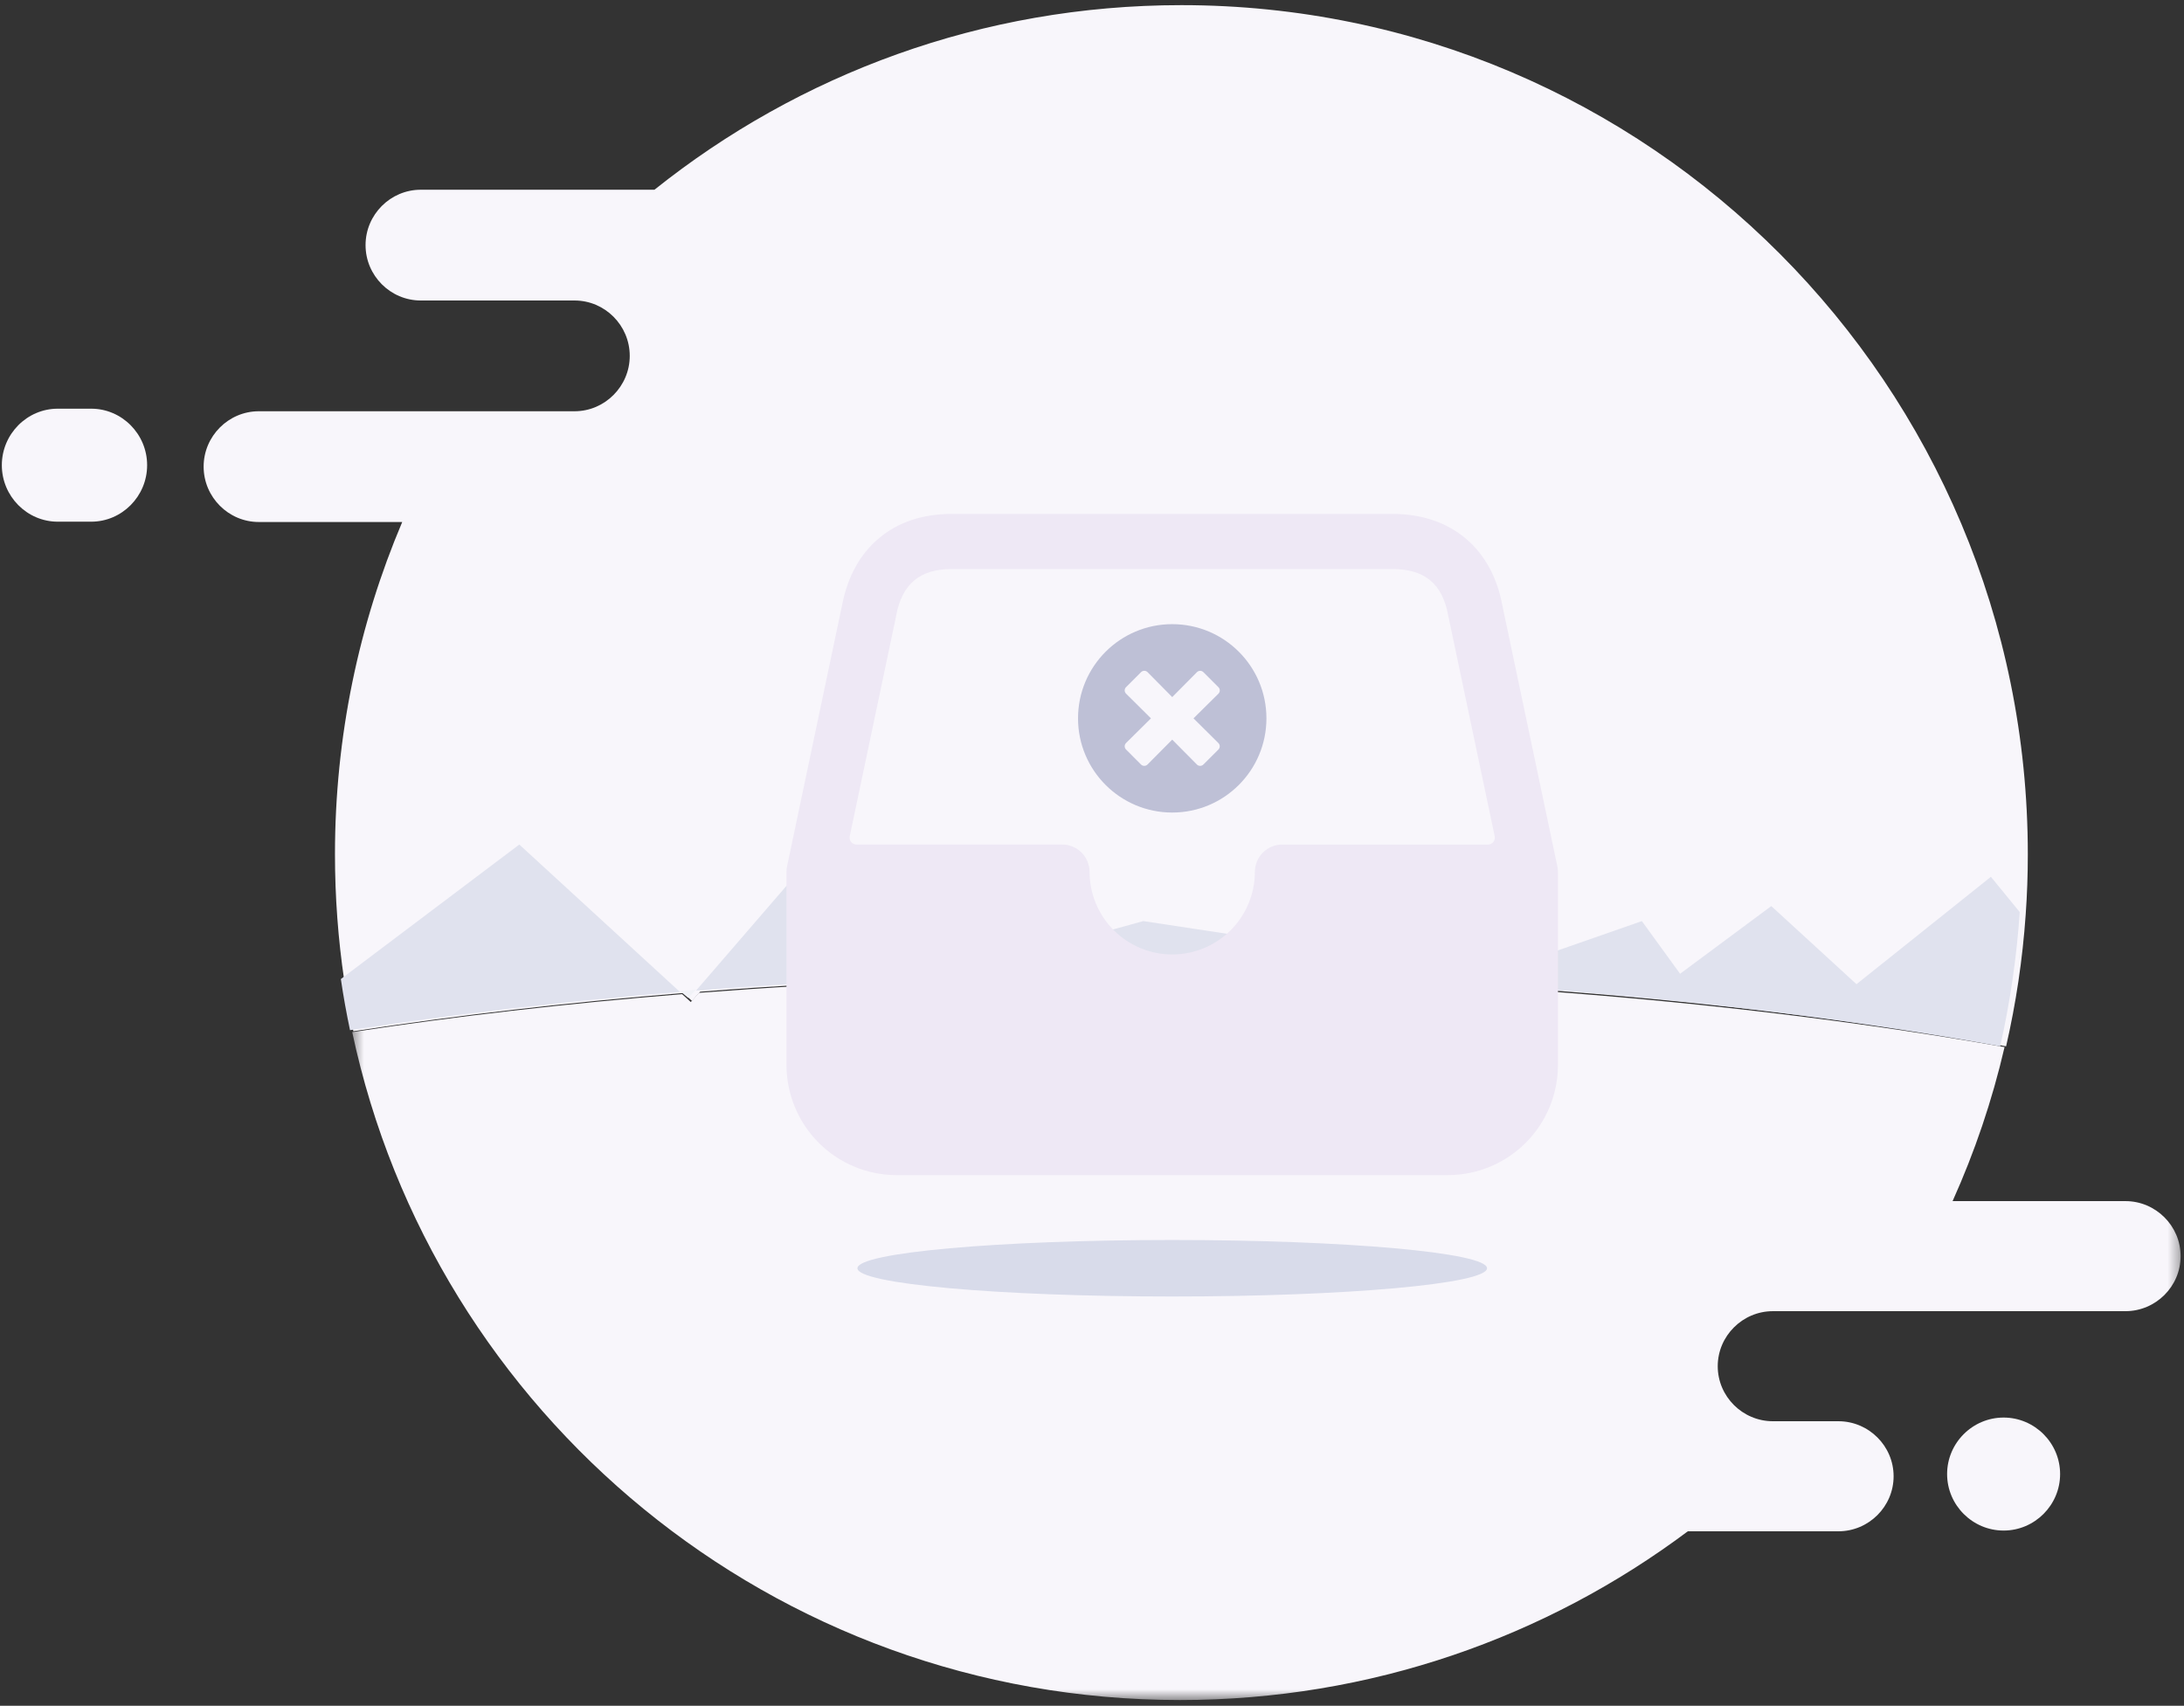
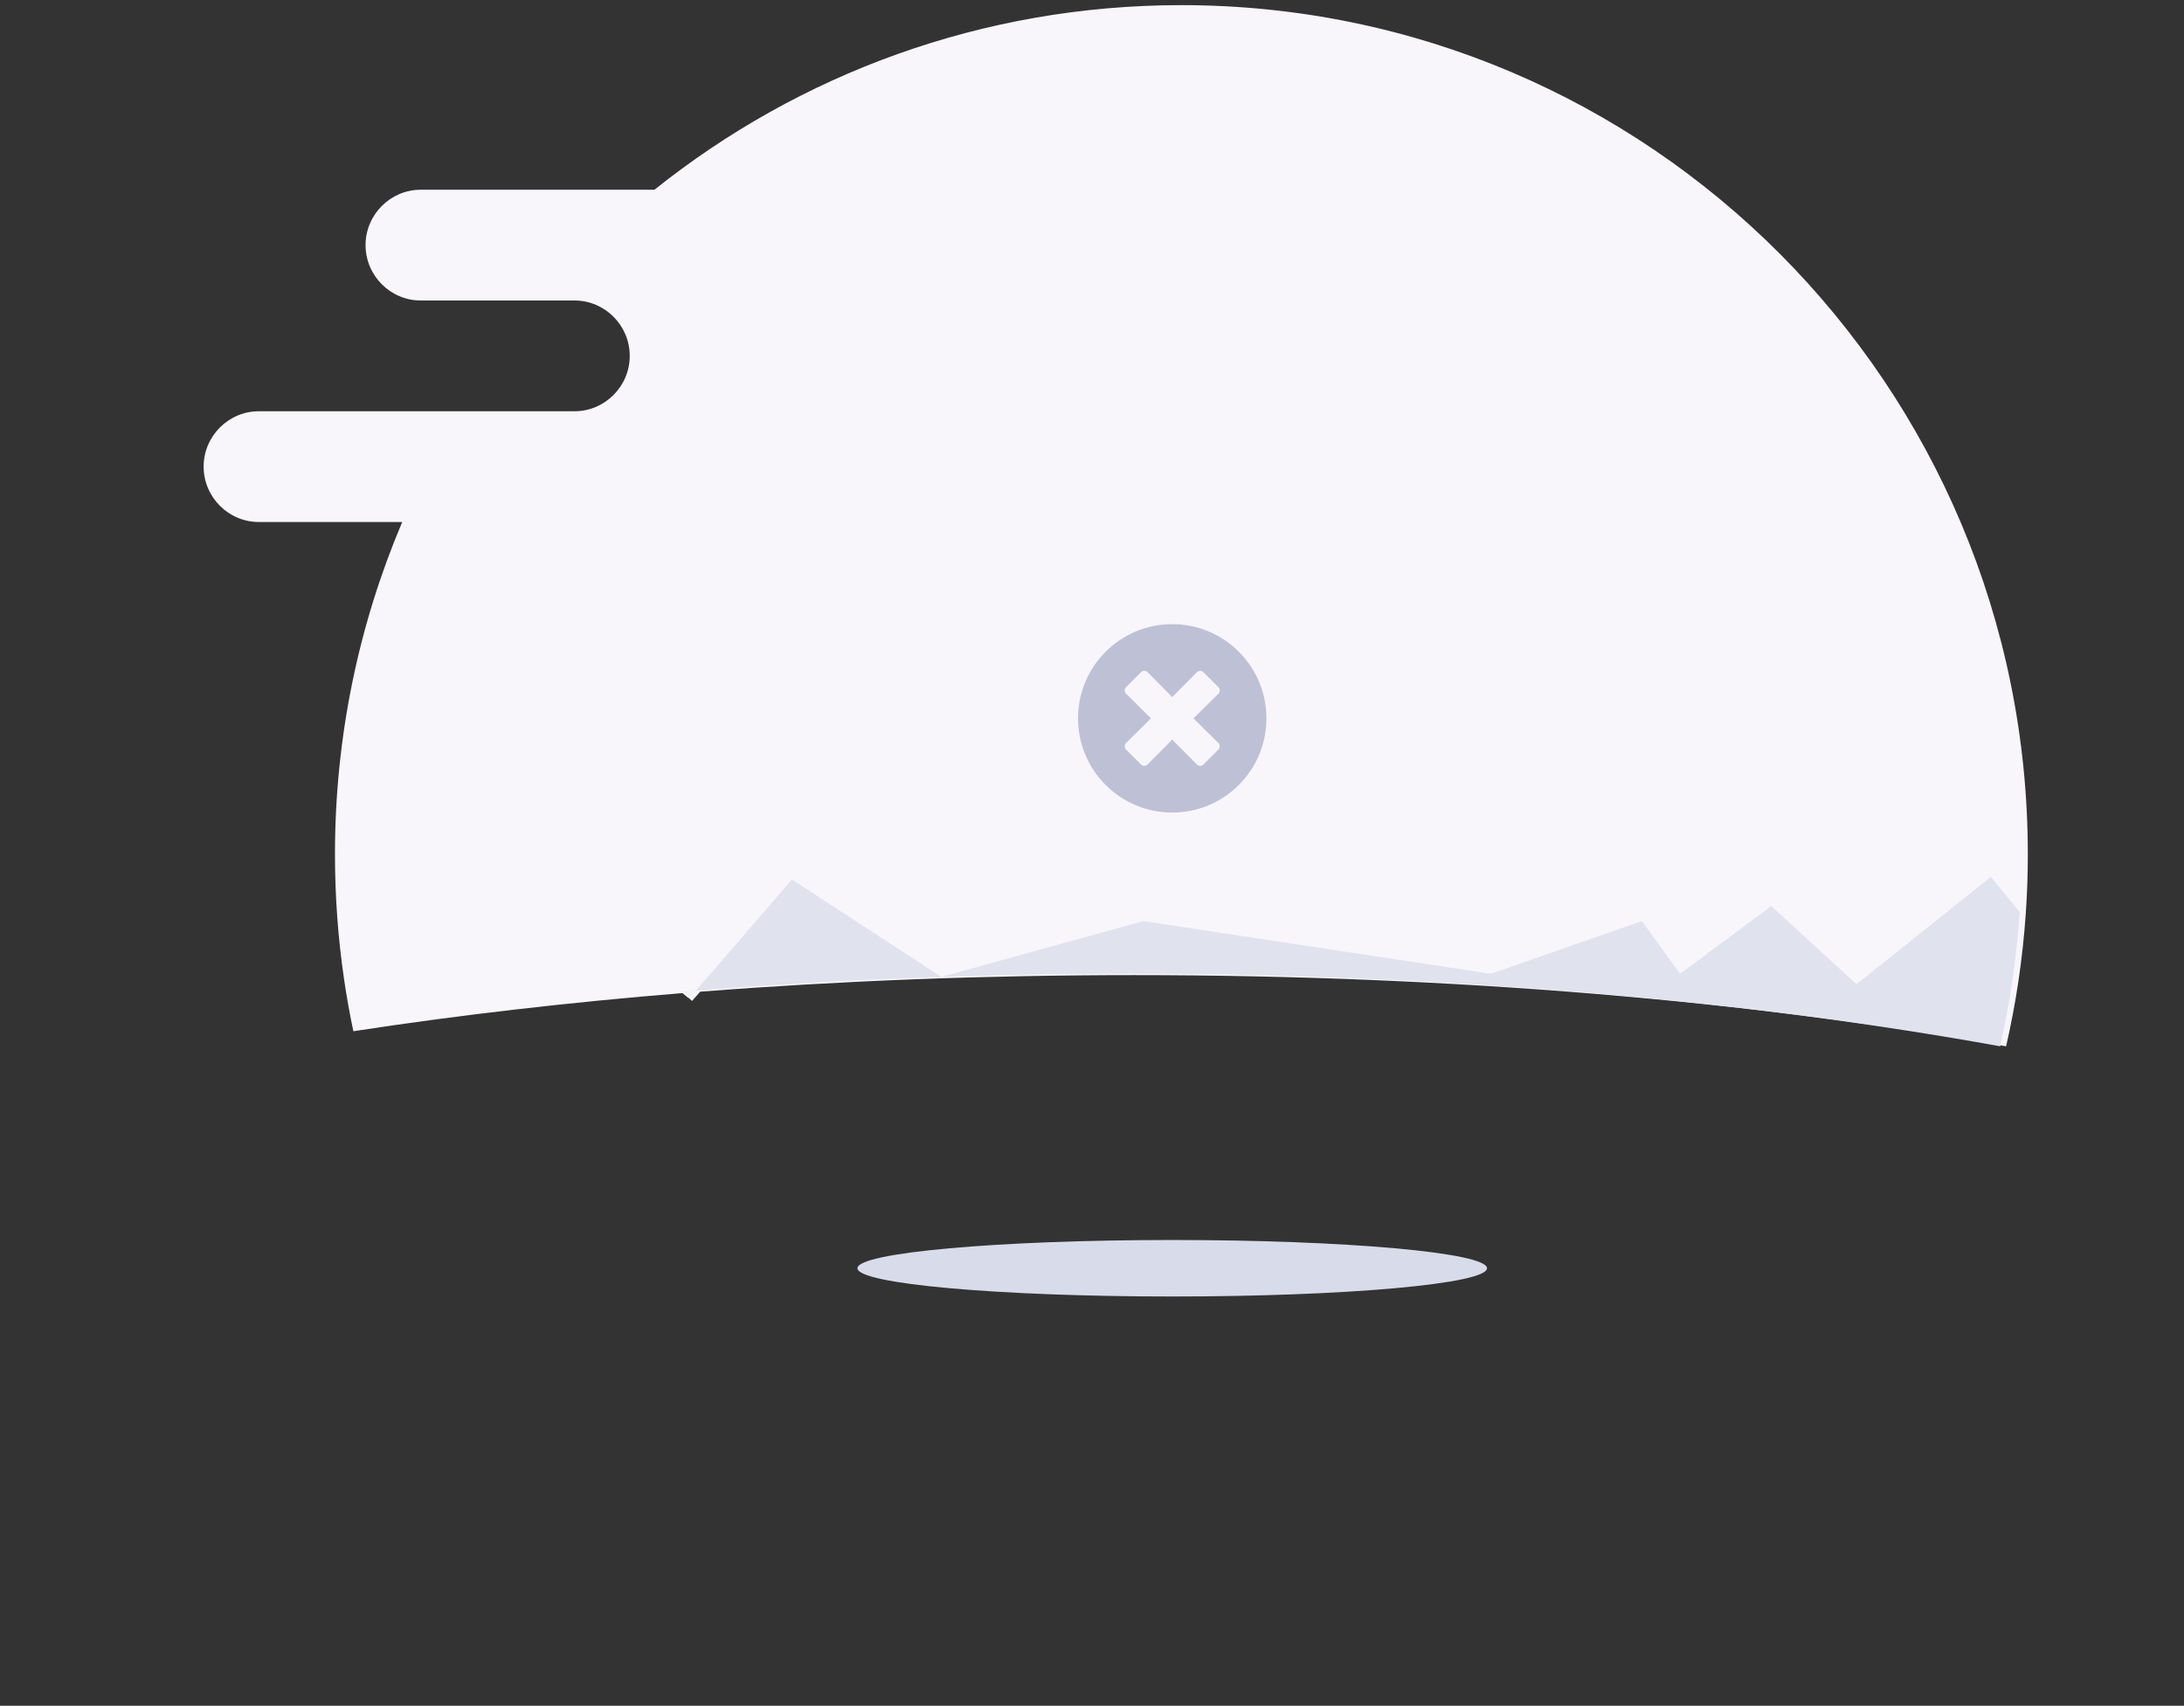
<svg xmlns="http://www.w3.org/2000/svg" width="201" height="157" viewBox="0 0 201 157" fill="none">
  <rect x="0" y="0" width="201" height="157" fill="#333333" stroke="none" />
  <path fill-rule="evenodd" clip-rule="evenodd" d="M108.727 0.473C90.391 0.473 73.538 6.829 60.231 17.463H38.724C35.929 17.463 33.643 19.757 33.643 22.561C33.643 25.364 35.929 27.658 38.724 27.658H49.669H52.877C55.671 27.658 57.957 29.951 57.957 32.755C57.957 34.155 57.385 35.432 56.463 36.353C55.545 37.278 54.272 37.852 52.877 37.852H46.034H42.255H23.821C21.027 37.852 18.741 40.145 18.741 42.949C18.741 45.752 21.027 48.046 23.821 48.046H37.018C33.034 57.439 30.828 67.774 30.828 78.628C30.828 82.567 31.119 86.437 31.678 90.219C31.912 91.799 32.193 93.366 32.521 94.915C42.106 93.444 52.274 92.261 62.888 91.398L63.688 92.129L64.44 91.276C77.191 90.28 90.576 89.75 104.382 89.75C133.712 89.75 161.16 92.142 184.628 96.302C185.532 92.367 186.142 88.32 186.43 84.181C186.562 82.346 186.626 80.494 186.626 78.628C186.626 35.463 151.751 0.473 108.727 0.473Z" fill="#F8F6FB" />
-   <path fill-rule="evenodd" clip-rule="evenodd" d="M8.395 37.616H5.316C2.485 37.616 0.169 39.956 0.169 42.816C0.169 45.676 2.485 48.016 5.316 48.016H8.395C11.225 48.016 13.541 45.676 13.541 42.816C13.541 39.956 11.225 37.616 8.395 37.616Z" fill="#F8F6FB" />
  <mask id="mask0_5443_1947" style="mask-type:alpha" maskUnits="userSpaceOnUse" x="32" y="89" width="169" height="68">
-     <path d="M200.689 89.863V156.473H116.553H32.416V89.863H200.689Z" fill="#F8F6FB" />
-   </mask>
+     </mask>
  <g mask="url(#mask0_5443_1947)">
-     <path fill-rule="evenodd" clip-rule="evenodd" d="M200.689 115.616C200.689 118.402 198.403 120.681 195.61 120.681H163.167C161.772 120.681 160.499 121.252 159.582 122.17C158.661 123.085 158.088 124.355 158.088 125.746C158.088 128.532 160.374 130.811 163.167 130.811H169.195C170.59 130.811 171.863 131.382 172.781 132.3C173.702 133.215 174.274 134.485 174.274 135.876C174.274 138.662 171.988 140.941 169.195 140.941H155.335C142.315 150.693 126.137 156.473 108.604 156.473C71.157 156.473 39.882 130.119 32.416 94.995C41.999 93.533 52.164 92.358 62.776 91.501L63.575 92.226L64.327 91.379C77.075 90.389 90.457 89.863 104.259 89.863C133.583 89.863 161.024 92.24 184.486 96.373C183.345 101.296 181.734 106.037 179.702 110.551H195.61C197.008 110.551 198.275 111.122 199.196 112.04C200.117 112.956 200.689 114.225 200.689 115.616Z" fill="#F8F6FB" />
+     <path fill-rule="evenodd" clip-rule="evenodd" d="M200.689 115.616C200.689 118.402 198.403 120.681 195.61 120.681H163.167C161.772 120.681 160.499 121.252 159.582 122.17C158.661 123.085 158.088 124.355 158.088 125.746C158.088 128.532 160.374 130.811 163.167 130.811H169.195C173.702 133.215 174.274 134.485 174.274 135.876C174.274 138.662 171.988 140.941 169.195 140.941H155.335C142.315 150.693 126.137 156.473 108.604 156.473C71.157 156.473 39.882 130.119 32.416 94.995C41.999 93.533 52.164 92.358 62.776 91.501L63.575 92.226L64.327 91.379C77.075 90.389 90.457 89.863 104.259 89.863C133.583 89.863 161.024 92.24 184.486 96.373C183.345 101.296 181.734 106.037 179.702 110.551H195.61C197.008 110.551 198.275 111.122 199.196 112.04C200.117 112.956 200.689 114.225 200.689 115.616Z" fill="#F8F6FB" />
  </g>
  <path fill-rule="evenodd" clip-rule="evenodd" d="M185.884 83.95C185.596 88.168 184.987 92.292 184.084 96.302C160.647 92.063 133.236 89.626 103.944 89.626C90.157 89.626 76.79 90.165 64.055 91.18L72.887 80.948L86.625 89.913L105.223 84.778L137.216 89.626L151.106 84.778L154.623 89.626L163.016 83.396L170.859 90.585L183.229 80.702L185.884 83.95Z" fill="#E0E2EE" />
  <path fill-rule="evenodd" clip-rule="evenodd" d="M64.055 91.102L63.335 91.844L62.569 91.208C63.062 91.17 63.559 91.134 64.055 91.102Z" fill="#F1F2F7" />
-   <path fill-rule="evenodd" clip-rule="evenodd" d="M62.57 91.293C51.959 92.158 41.794 93.343 32.213 94.816C31.884 93.264 31.603 91.695 31.37 90.112L47.794 77.731L62.57 91.293Z" fill="#E0E2EE" />
  <path fill-rule="evenodd" clip-rule="evenodd" d="M136.855 116.73C136.855 118.166 123.884 119.33 107.884 119.33C91.883 119.33 78.912 118.166 78.912 116.73C78.912 115.295 91.883 114.13 107.884 114.13C123.884 114.13 136.855 115.295 136.855 116.73Z" fill="#D8DBEA" />
-   <path fill-rule="evenodd" clip-rule="evenodd" d="M184.398 140.873C181.538 140.873 179.198 138.533 179.198 135.673C179.198 132.813 181.538 130.473 184.398 130.473C187.258 130.473 189.598 132.813 189.598 135.673C189.598 138.533 187.258 140.873 184.398 140.873Z" fill="#F8F6FB" />
-   <path d="M143.329 79.743L138.258 55.684C137.279 50.435 133.507 47.302 128.169 47.302H87.598C84.935 47.302 82.685 48.045 80.925 49.511C79.166 50.977 78.014 53.047 77.505 55.674L72.434 79.743C72.4 79.915 72.383 80.091 72.383 80.266V98.016C72.383 100.706 73.452 103.286 75.354 105.188C77.256 107.09 79.836 108.159 82.526 108.159H133.24C135.93 108.159 138.51 107.09 140.413 105.188C142.315 103.286 143.383 100.706 143.383 98.016V80.266C143.383 80.09 143.365 79.915 143.329 79.743ZM82.472 56.7V56.655C83.035 53.734 84.661 52.376 87.59 52.376H128.169C131.118 52.376 132.744 53.731 133.283 56.641C133.283 56.662 133.291 56.682 133.294 56.703L137.562 76.97C137.582 77.062 137.58 77.157 137.558 77.249C137.536 77.341 137.493 77.426 137.434 77.499C137.374 77.573 137.299 77.632 137.214 77.672C137.129 77.713 137.035 77.734 136.941 77.734H118.026C117.358 77.73 116.715 77.992 116.239 78.462C115.764 78.933 115.495 79.572 115.49 80.241C115.49 82.258 114.689 84.193 113.262 85.62C111.836 87.046 109.901 87.848 107.883 87.848C105.866 87.848 103.931 87.046 102.504 85.62C101.078 84.193 100.276 82.258 100.276 80.241C100.275 79.909 100.208 79.582 100.079 79.276C99.951 78.971 99.764 78.693 99.528 78.46C99.293 78.227 99.014 78.043 98.707 77.918C98.4 77.792 98.072 77.729 97.74 77.73H78.826C78.731 77.73 78.638 77.71 78.553 77.669C78.468 77.629 78.392 77.57 78.333 77.496C78.273 77.423 78.231 77.338 78.209 77.246C78.186 77.154 78.185 77.059 78.204 76.966L82.472 56.7Z" fill="#EEE8F5" />
  <path d="M107.883 57.448C103.094 57.448 99.214 61.328 99.214 66.117C99.214 70.906 103.094 74.787 107.883 74.787C112.672 74.787 116.553 70.906 116.553 66.117C116.553 61.328 112.672 57.448 107.883 57.448ZM112.134 68.393C112.298 68.557 112.298 68.823 112.134 68.987L110.75 70.368C110.585 70.532 110.32 70.532 110.156 70.368L107.883 68.075L105.608 70.368C105.443 70.532 105.178 70.532 105.013 70.368L103.632 68.984C103.468 68.819 103.468 68.554 103.632 68.389L105.926 66.117L103.632 63.841C103.468 63.677 103.468 63.411 103.632 63.247L105.017 61.863C105.181 61.699 105.447 61.699 105.611 61.863L107.883 64.16L110.159 61.866C110.323 61.702 110.589 61.702 110.753 61.866L112.138 63.251C112.302 63.415 112.302 63.681 112.138 63.845L109.841 66.117L112.134 68.393Z" fill="#BEC0D6" />
</svg>